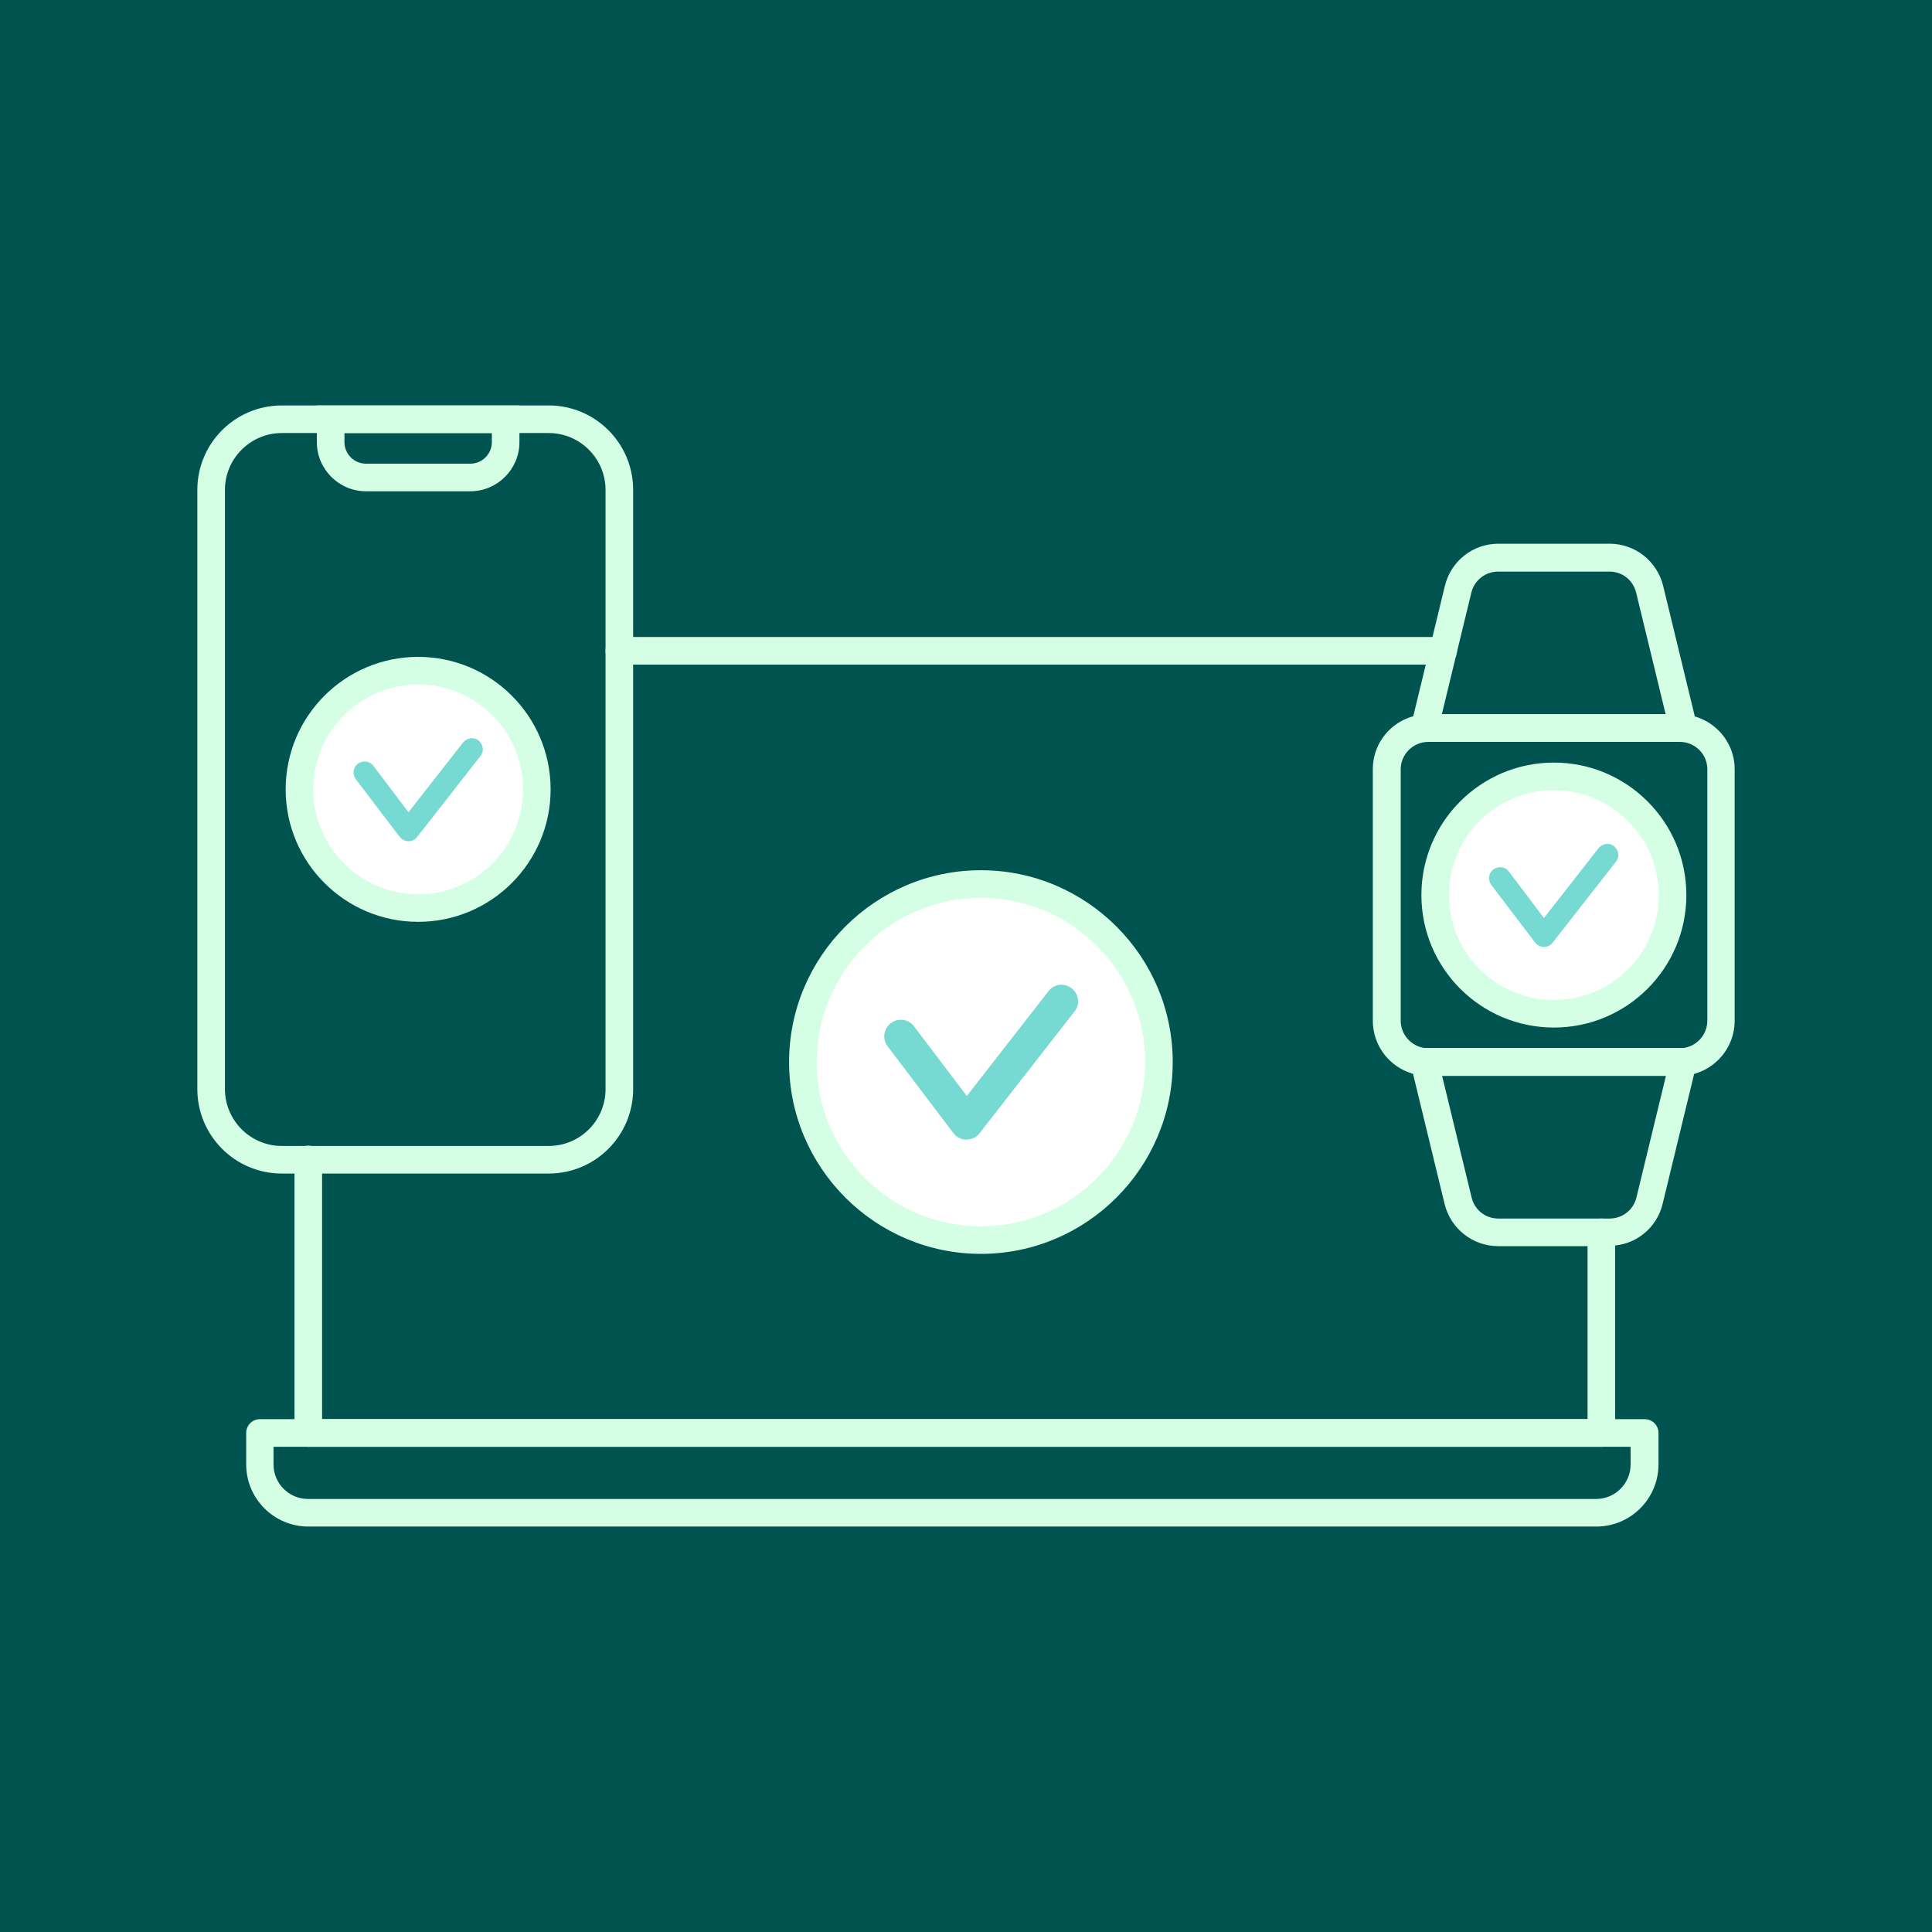
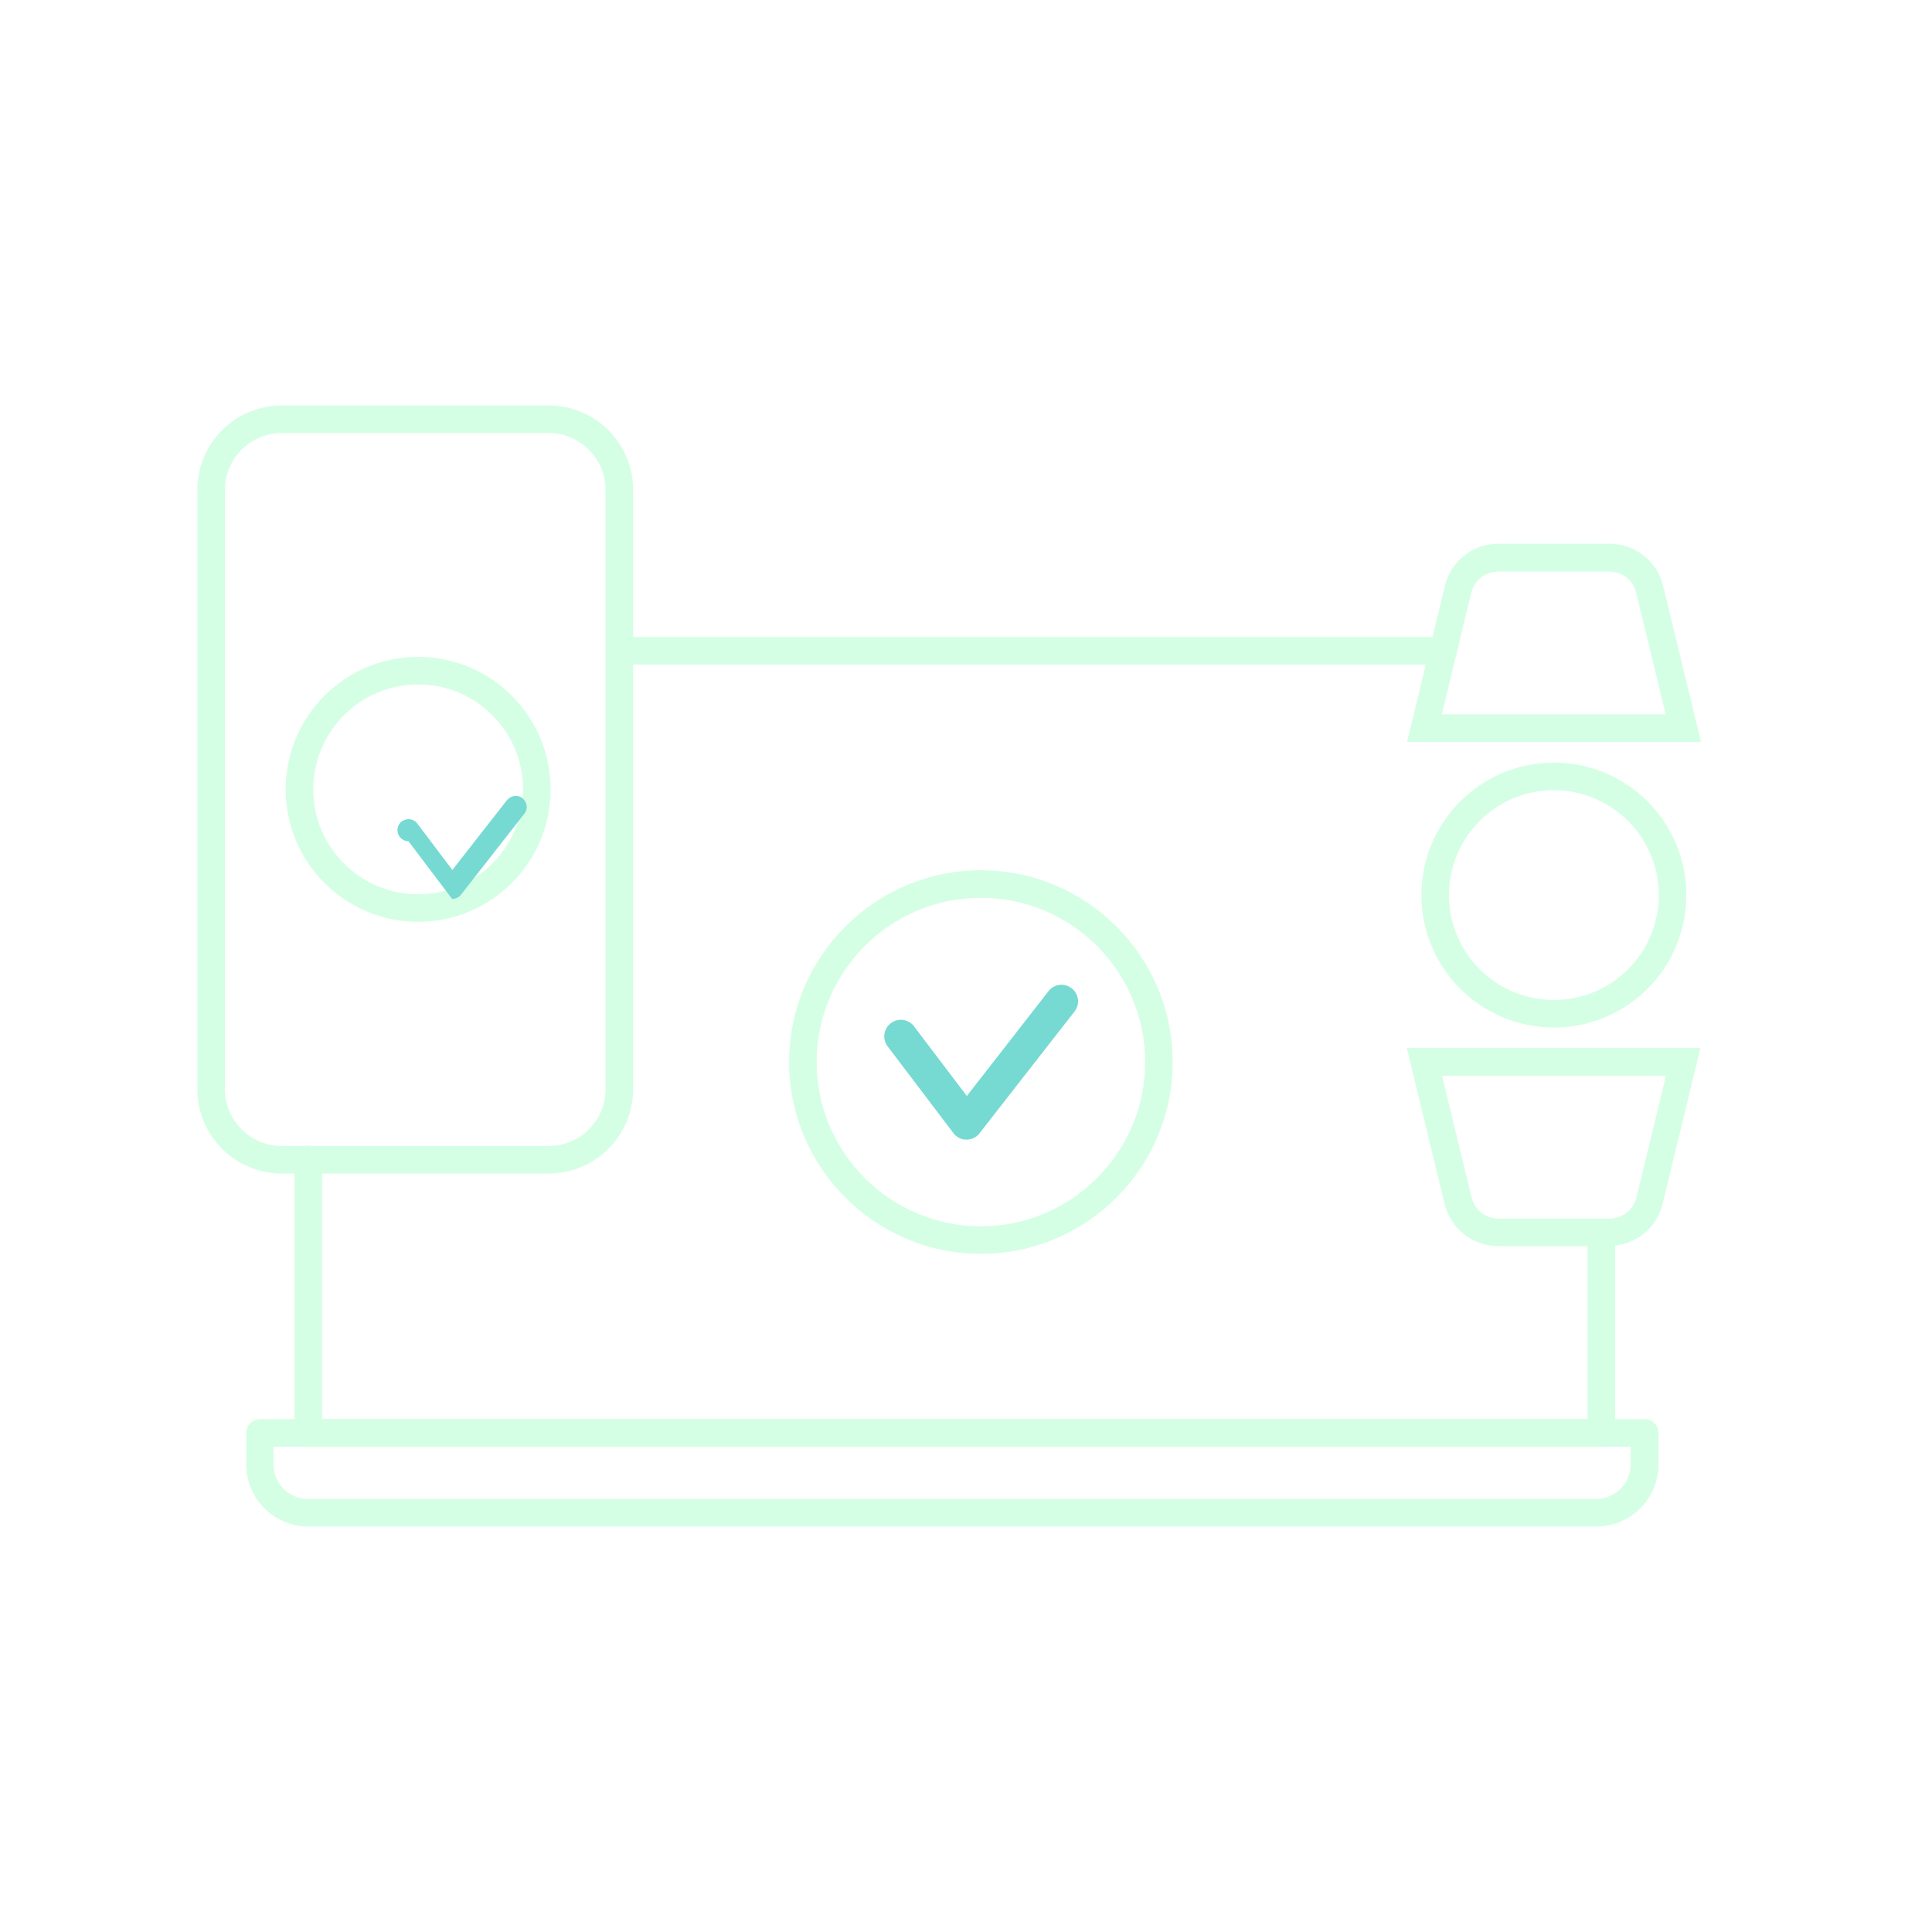
<svg xmlns="http://www.w3.org/2000/svg" id="Layer_1" data-name="Layer 1" viewBox="0 0 70 70">
  <defs>
    <style> .cls-1 { fill: #76dad2; } .cls-1, .cls-2, .cls-3, .cls-4 { stroke-width: 0px; } .cls-2 { fill: #01534f; } .cls-3 { fill: #d5ffe4; } .cls-4 { fill: #fff; } </style>
  </defs>
-   <rect class="cls-2" width="70" height="70" />
  <g>
    <g>
      <path class="cls-3" d="M19.88,42.52h-9.67c-1.69,0-3.06-1.37-3.06-3.06v-21.71c0-1.69,1.37-3.06,3.06-3.06h9.67c1.69,0,3.06,1.37,3.06,3.06v21.71c0,1.69-1.37,3.06-3.06,3.06ZM10.21,15.69c-1.13,0-2.06.92-2.06,2.06v21.71c0,1.13.92,2.06,2.06,2.06h9.67c1.14,0,2.06-.92,2.06-2.06v-21.71c0-1.13-.92-2.06-2.06-2.06h-9.67Z" />
-       <path class="cls-3" d="M17.04,17.8h-3.78c-.98,0-1.78-.8-1.78-1.78v-1.33h7.34v1.33c0,.98-.8,1.78-1.78,1.78ZM12.48,15.69v.33c0,.43.35.78.78.78h3.78c.43,0,.78-.35.78-.78v-.33h-5.34Z" />
    </g>
    <g>
-       <path class="cls-3" d="M60.85,38.98h-9.11c-1.1,0-2-.89-2-2v-9.11c0-1.1.89-1.99,2-1.99h9.11c1.1,0,2,.89,2,1.99v9.11c0,1.1-.89,2-2,2ZM51.75,26.88c-.55,0-1,.45-1,.99v9.11c0,.55.45,1,1,1h9.11c.55,0,1-.45,1-1v-9.11c0-.55-.45-.99-1-.99h-9.11Z" />
      <path class="cls-3" d="M61.62,26.88h-10.64l1.37-5.65c.22-.9,1.01-1.53,1.94-1.53h4.03c.92,0,1.72.63,1.94,1.53l1.37,5.65ZM52.25,25.88h8.1l-1.07-4.41c-.11-.45-.5-.76-.97-.76h-4.03c-.46,0-.86.31-.97.76l-1.07,4.41Z" />
      <path class="cls-3" d="M58.31,45.15h-4.03c-.92,0-1.72-.63-1.94-1.53l-1.37-5.65h10.64l-1.37,5.65c-.22.9-1.01,1.52-1.94,1.52ZM52.25,38.98l1.07,4.41c.11.45.5.76.97.76h4.03c.46,0,.86-.31.97-.76l1.07-4.41h-8.1Z" />
    </g>
    <g>
      <path class="cls-3" d="M57.83,55.31H11.17c-1.24,0-2.25-1.01-2.25-2.25v-1.14c0-.28.22-.5.5-.5h50.17c.28,0,.5.22.5.5v1.14c0,1.24-1.01,2.25-2.25,2.25ZM9.91,52.42v.64c0,.69.56,1.25,1.25,1.25h46.67c.69,0,1.25-.56,1.25-1.25v-.64H9.91Z" />
      <path class="cls-3" d="M52.29,24.08h-29.85c-.28,0-.5-.22-.5-.5s.22-.5.5-.5h29.85c.28,0,.5.22.5.5s-.22.5-.5.5Z" />
      <path class="cls-3" d="M58.02,52.42H11.17c-.28,0-.5-.22-.5-.5v-9.91c0-.28.22-.5.5-.5s.5.22.5.5v9.41h45.85v-6.77c0-.28.22-.5.5-.5s.5.22.5.5v7.27c0,.28-.22.5-.5.5Z" />
    </g>
    <g>
      <g>
        <circle class="cls-4" cx="15.15" cy="28.6" r="4.3" />
        <path class="cls-3" d="M15.15,33.4c-2.65,0-4.8-2.15-4.8-4.8s2.15-4.8,4.8-4.8,4.8,2.15,4.8,4.8-2.15,4.8-4.8,4.8ZM15.15,24.8c-2.1,0-3.8,1.71-3.8,3.8s1.7,3.8,3.8,3.8,3.8-1.7,3.8-3.8-1.7-3.8-3.8-3.8Z" />
      </g>
-       <path class="cls-1" d="M14.8,30.48h0c-.12,0-.24-.06-.32-.16l-1.59-2.09c-.13-.18-.1-.43.08-.56.18-.13.43-.1.56.08l1.27,1.68,1.98-2.53c.14-.17.39-.21.56-.07.17.14.21.39.07.56l-2.3,2.94c-.08.1-.19.15-.32.15Z" />
+       <path class="cls-1" d="M14.8,30.48h0c-.12,0-.24-.06-.32-.16c-.13-.18-.1-.43.08-.56.18-.13.43-.1.56.08l1.27,1.68,1.98-2.53c.14-.17.39-.21.56-.07.17.14.21.39.07.56l-2.3,2.94c-.08.1-.19.15-.32.15Z" />
    </g>
    <g>
      <g>
        <circle class="cls-4" cx="56.3" cy="32.43" r="4.3" />
        <path class="cls-3" d="M56.3,37.23c-2.65,0-4.8-2.15-4.8-4.8s2.15-4.8,4.8-4.8,4.8,2.15,4.8,4.8-2.15,4.8-4.8,4.8ZM56.3,28.63c-2.1,0-3.8,1.7-3.8,3.8s1.7,3.8,3.8,3.8,3.8-1.7,3.8-3.8-1.71-3.8-3.8-3.8Z" />
      </g>
-       <path class="cls-1" d="M55.94,34.31h0c-.12,0-.24-.06-.32-.16l-1.59-2.09c-.13-.18-.1-.43.08-.56.18-.13.43-.1.56.08l1.27,1.68,1.98-2.53c.14-.17.39-.21.56-.07.17.14.21.39.07.56l-2.3,2.94c-.08.1-.19.15-.32.15Z" />
    </g>
    <g>
      <g>
        <circle class="cls-4" cx="35.54" cy="38.48" r="6.45" />
        <path class="cls-3" d="M35.54,45.43c-3.83,0-6.95-3.12-6.95-6.95s3.12-6.95,6.95-6.95,6.95,3.12,6.95,6.95-3.12,6.95-6.95,6.95ZM35.54,32.53c-3.28,0-5.95,2.67-5.95,5.95s2.67,5.95,5.95,5.95,5.95-2.67,5.95-5.95-2.67-5.95-5.95-5.95Z" />
      </g>
      <path class="cls-1" d="M35.01,41.29h0c-.19,0-.36-.09-.47-.24l-2.38-3.14c-.2-.26-.15-.64.12-.84.26-.2.64-.15.84.12l1.91,2.52,2.96-3.8c.2-.26.58-.31.84-.1.26.2.31.58.1.84l-3.44,4.41c-.11.15-.29.23-.47.23Z" />
    </g>
  </g>
</svg>